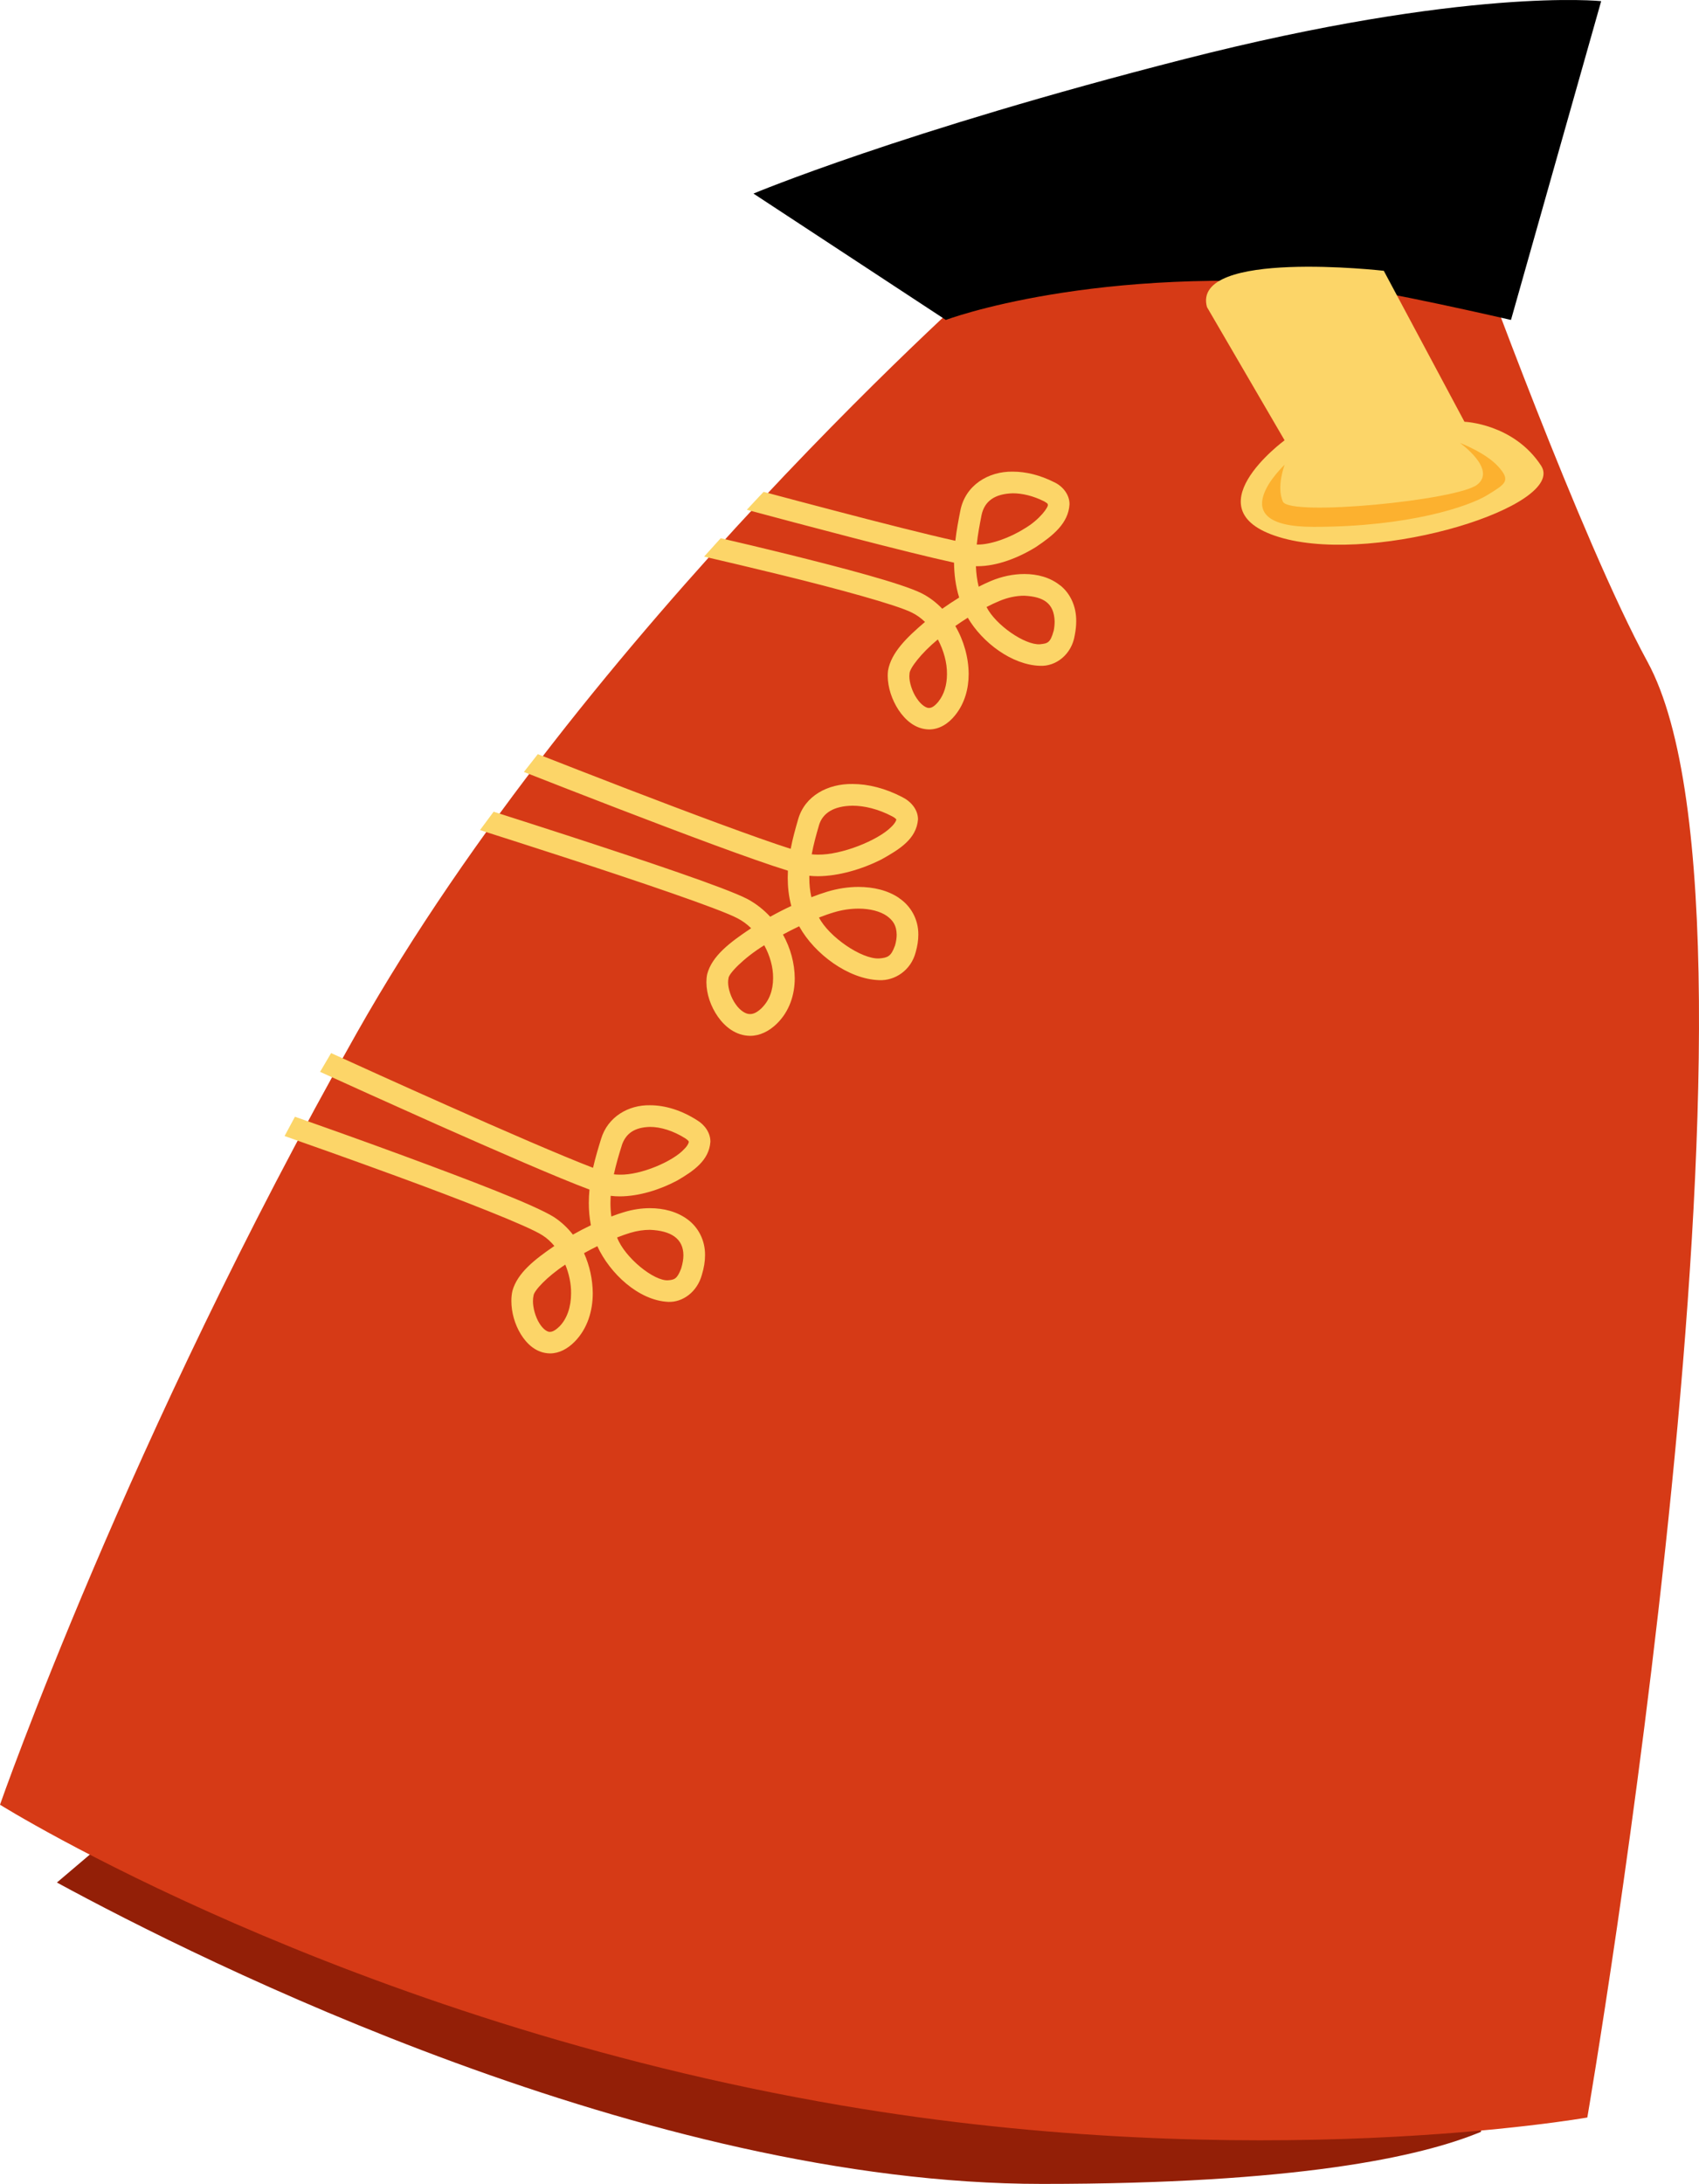
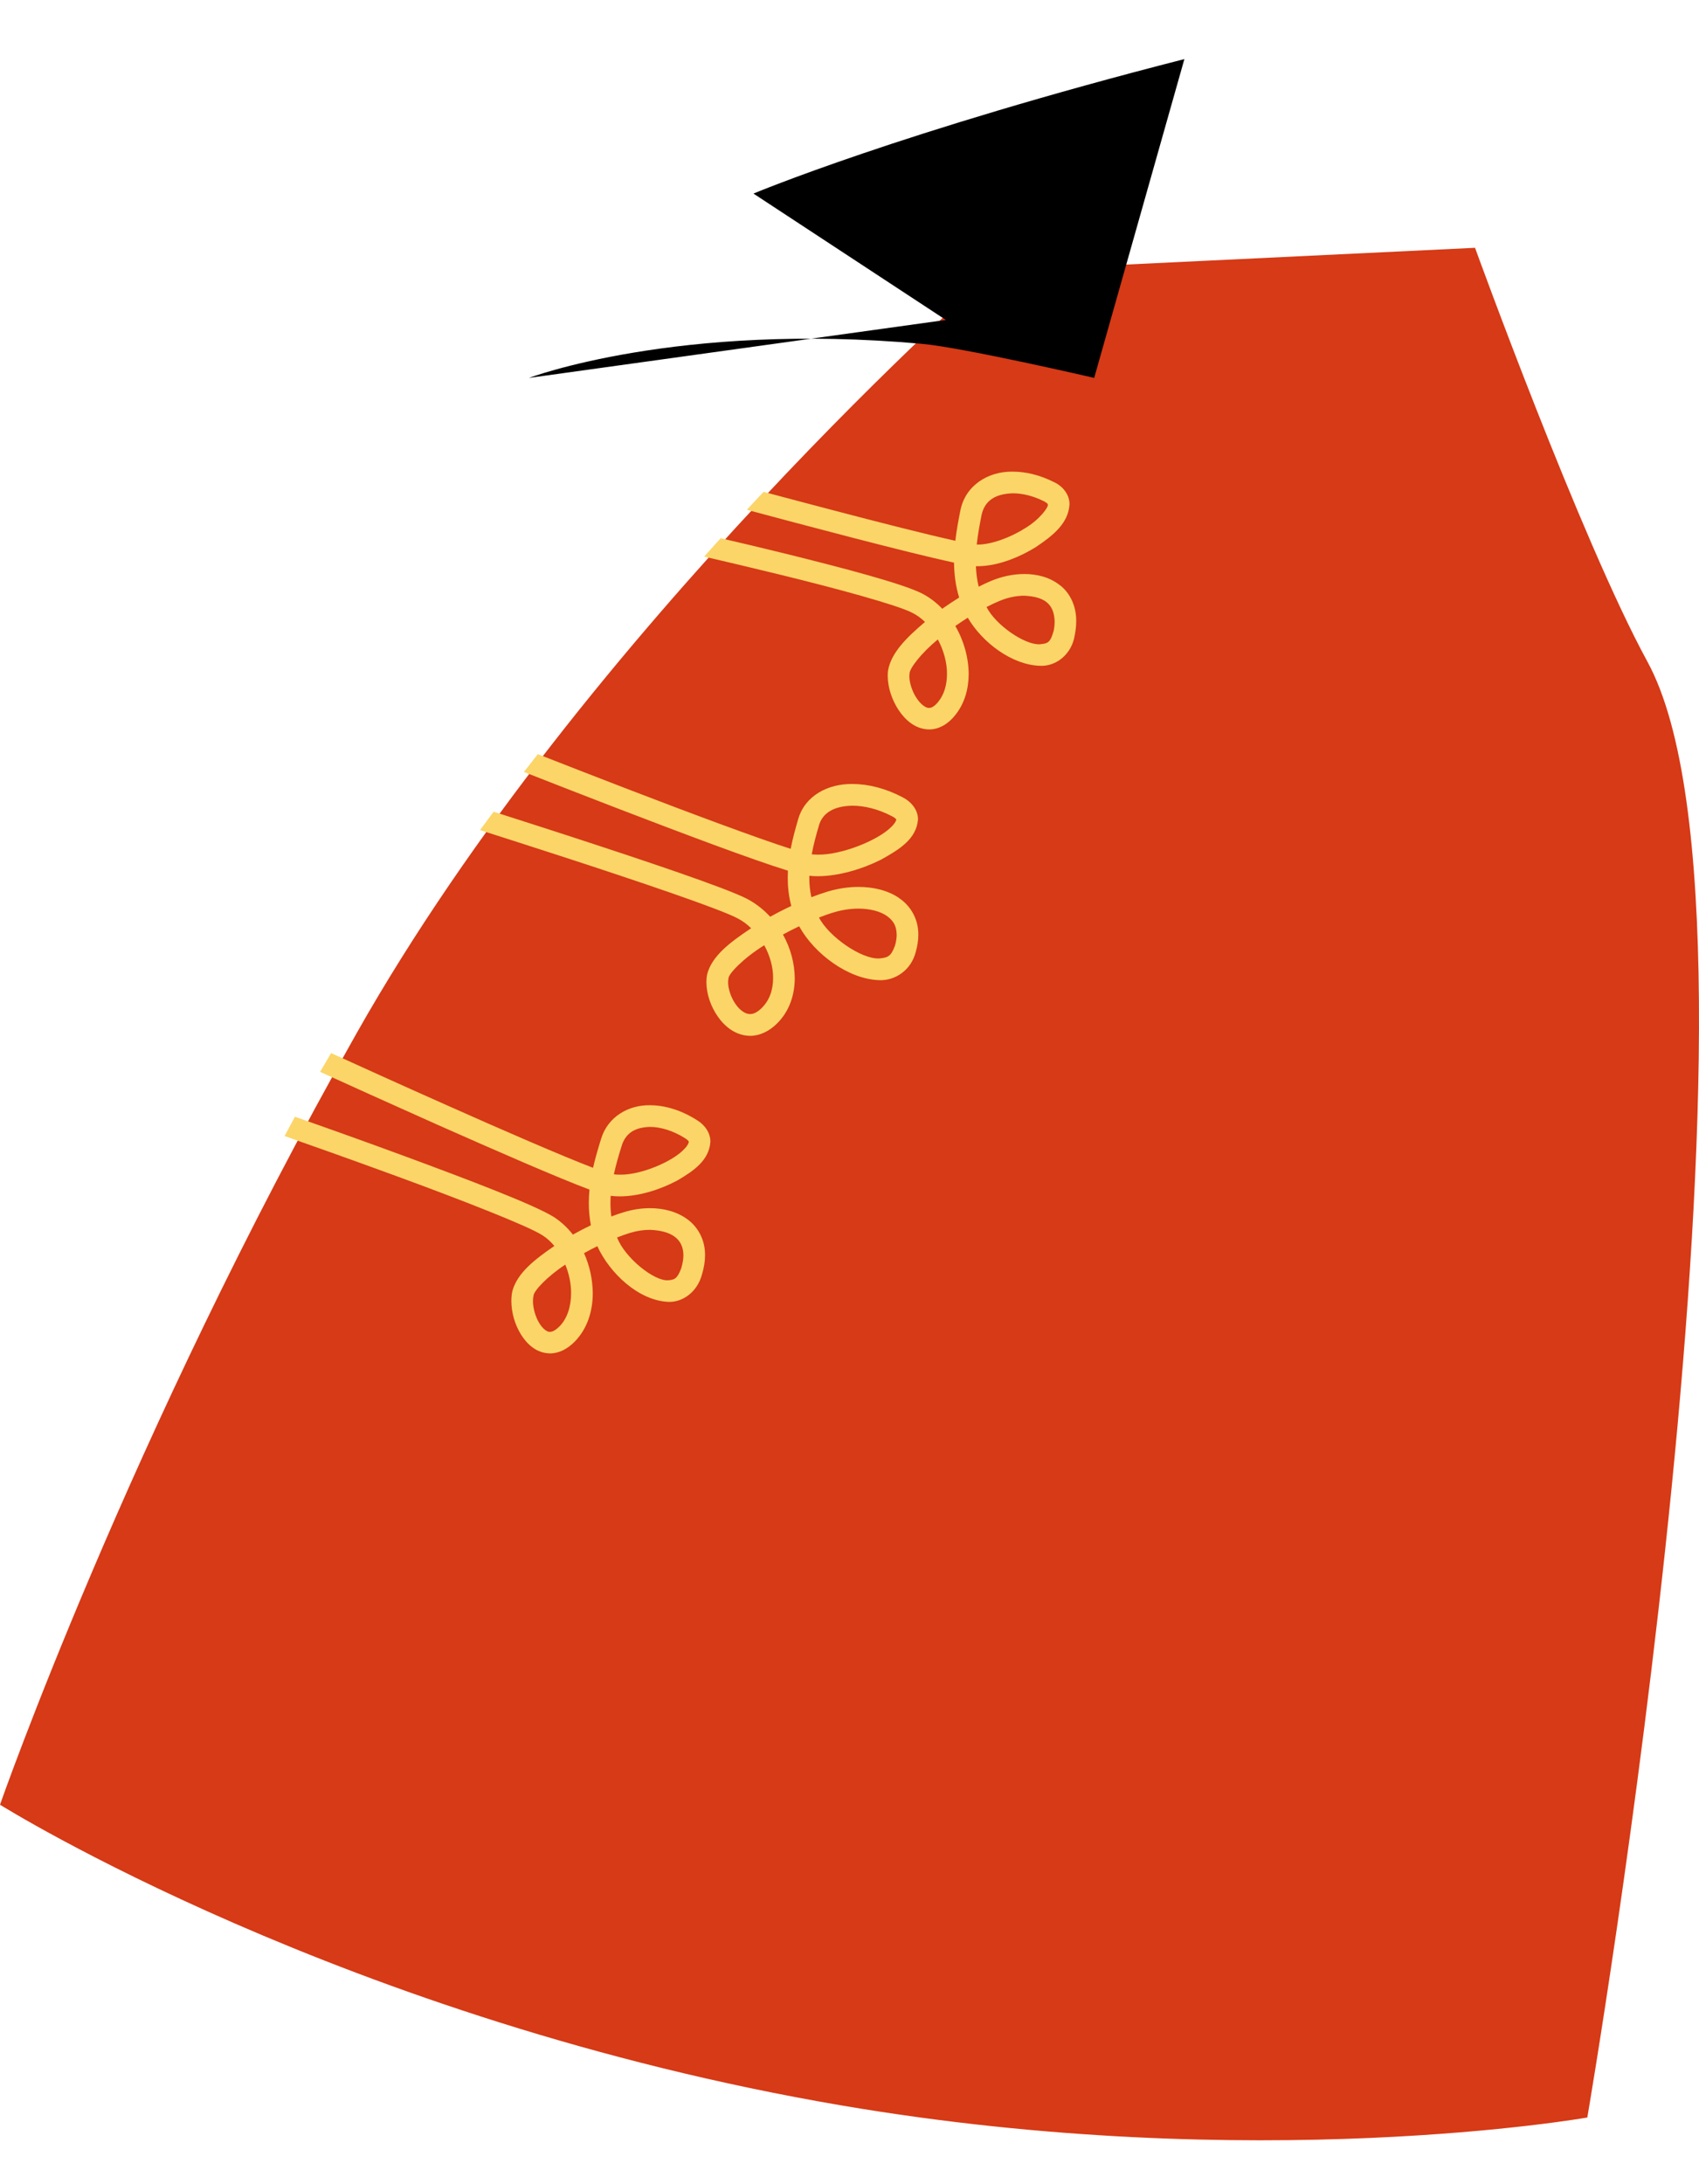
<svg xmlns="http://www.w3.org/2000/svg" id="Layer_2" width="305.363px" height="392.315px" viewBox="0 0 305.363 392.315">
  <defs>
    <style>.cls-1{fill:#931f07;}.cls-1,.cls-2,.cls-3,.cls-4,.cls-5{stroke-width:0px;}.cls-3{fill:#fcb12f;}.cls-4{fill:#fcd568;}.cls-5{fill:#d63a16;}</style>
  </defs>
  <g id="Layer_2-2">
    <g id="Layer_2-2">
      <g id="trombone">
-         <path class="cls-1" d="M257.42,355.715l-233.41-29.18s-5.29,4.41-13.78,11.64c26.13,14.2,105.98,54.14,177.07,54.14,45.61,0,67.94-4.81,78.88-9.36,1.47-16.99-8.77-27.23-8.77-27.23l.01-.01h0Z" />
        <path class="cls-5" d="M178.65,48.655s-73.49,64.32-114.55,136.94C23.03,258.205,0,324.195,0,324.195c0,0,61.96,38.82,151.29,54.03,74.44,12.68,134,2.16,134,2.16,0,0,36.74-213.96,10.81-261.51-12.03-22.06-30.99-74.36-30.99-74.36l-86.45,4.15-.01-.01h0Z" />
        <path class="cls-4" d="M190.53,105.155c-1.79-1.44-4.08-2.04-6.42-2.04-1.99,0-4.06.43-6.03,1.26-.7.29-1.43.64-2.18,1.02-.3-1.21-.45-2.44-.5-3.68h.33c3.5-.02,7.32-1.5,10.49-3.47,3.08-2.06,5.79-4.26,6-7.61.05-1.71-1.17-3.3-2.79-4.03-2.48-1.25-5.02-1.88-7.39-1.88-4.41-.08-8.56,2.45-9.44,7.02-.33,1.68-.68,3.49-.9,5.4-4.94-1.09-13.67-3.3-21.76-5.43-4.68-1.22-9.18-2.42-12.7-3.36-.99,1.06-1.99,2.11-3.01,3.22,9.29,2.5,28.84,7.69,37.24,9.5.02,2.04.27,4.16.92,6.27-1.02.63-2.04,1.3-3.04,2.01-1.07-1.12-2.31-2.07-3.71-2.78-3.72-1.83-14.23-4.57-24.17-7.04-4.38-1.08-8.6-2.08-11.94-2.85-.98,1.07-1.98,2.19-2.98,3.3,3.55.82,8.64,2.02,13.99,3.33,9.77,2.39,20.61,5.33,23.37,6.74.84.41,1.62.97,2.34,1.67-3.33,2.83-6.09,5.53-6.65,8.77-.03.3-.05.61-.05.93.02,2.12.76,4.29,1.95,6.12,1.2,1.78,2.97,3.44,5.48,3.49h.02c1.76,0,3.43-.97,4.7-2.59,1.7-2.12,2.4-4.75,2.4-7.38-.02-2.95-.87-5.99-2.4-8.61.74-.52,1.49-1.02,2.24-1.49,2.6,4.44,7.91,8.48,12.97,8.64,2.83.15,5.71-2,6.26-5.51.17-.87.26-1.7.26-2.49.03-2.71-1.09-5.04-2.9-6.47l0.0.02h-0ZM176.42,92.505c.54-2.51,2.4-3.8,5.62-3.89,1.68,0,3.64.45,5.65,1.46.78.46.58.47.63.56.21.36-1.44,2.72-4.18,4.31-2.64,1.68-6.1,2.9-8.42,2.88h-.17c.19-1.81.53-3.6.87-5.32h0v-0ZM168.67,126.035c-.86,1.03-1.36,1.13-1.69,1.14-.46.05-1.42-.51-2.23-1.75-.81-1.19-1.33-2.85-1.31-3.97,0-.15.02-.3.03-.44-.04-.88,2.08-3.68,5.09-6.15,1.04,1.96,1.67,4.17,1.64,6.23,0,1.95-.52,3.67-1.54,4.94h.01ZM189.36,113.365c-.59,2.14-1.08,2.22-2.45,2.37-2.71.17-7.96-3.45-9.6-6.69.81-.42,1.57-.78,2.28-1.07,1.52-.65,3.11-.97,4.53-.96,3.44.18,5.33,1.33,5.43,4.62,0,.51-.05,1.09-.18,1.74l-.01-.01h0ZM111.41,214.915c3.43-.01,7.2-1.19,10.3-2.84,3-1.75,5.73-3.63,5.97-6.96.02-1.58-.99-3.04-2.38-3.87-2.78-1.78-5.72-2.7-8.48-2.7-3.88-.07-7.6,2.08-8.79,6.06-.5,1.61-1.02,3.34-1.44,5.18-5.47-2.09-16.31-6.79-26.41-11.3-8.29-3.68-16.17-7.26-20.67-9.31-.66,1.12-1.33,2.25-1.98,3.37,4.44,2.02,12.56,5.7,21.07,9.49,10.67,4.73,21.74,9.57,27.35,11.66-.08.8-.12,1.62-.12,2.45,0,1.29.12,2.63.37,3.96-1.08.51-2.17,1.08-3.23,1.68-.95-1.22-2.09-2.29-3.4-3.15-3.54-2.22-15.48-6.75-26.94-10.98-8.14-3-15.87-5.73-19.62-7.05-.02.04-.04.08-.06.12-.61,1.13-1.2,2.23-1.8,3.35,3.48,1.22,11.59,4.08,20.16,7.22,11.28,4.13,23.62,8.93,26.18,10.61.79.49,1.51,1.15,2.15,1.92-3.61,2.46-6.63,4.86-7.53,8.03-.14.59-.2,1.22-.2,1.84,0,2.04.6,4.18,1.69,5.97,1.07,1.75,2.78,3.42,5.26,3.46h0c1.6,0,3.13-.79,4.43-2.11,2.3-2.34,3.25-5.53,3.25-8.71-.02-2.43-.55-4.92-1.57-7.19.79-.44,1.59-.86,2.39-1.25,2.25,4.9,7.44,9.77,12.76,10,2.6.1,5.19-1.79,6.03-4.86.38-1.24.57-2.41.57-3.52.03-2.72-1.25-5.05-3.15-6.44-1.9-1.4-4.29-2.01-6.77-2.01-1.53,0-3.1.24-4.64.71-.73.21-1.49.48-2.28.78-.11-.79-.16-1.58-.16-2.38,0-.45.02-.89.04-1.33.55.07,1.1.1,1.65.1h0v-0ZM111.75,205.765c.73-2.22,2.38-3.26,5.08-3.33,1.86,0,4.14.66,6.39,2.09.67.47.55.55.57.59.04.07-.13.64-.85,1.34-2.05,2.21-7.77,4.64-11.52,4.56-.39,0-.75-.02-1.09-.06.39-1.78.9-3.53,1.43-5.2l-.01.01h0ZM100.53,238.295c-.85.84-1.39.96-1.68.96-.43.04-1.22-.41-1.93-1.58-.69-1.12-1.14-2.74-1.13-3.96,0-.37.04-.7.1-.96.05-.87,2.45-3.44,5.71-5.58.68,1.65,1.06,3.44,1.04,5.16,0,2.44-.73,4.58-2.11,5.97v-.01l0.0 0ZM113.28,221.465c1.19-.36,2.4-.54,3.52-.54,3.8.15,6.01,1.57,6.03,4.56,0,.67-.12,1.45-.4,2.37-.72,1.91-1.23,2.03-2.31,2.13-2.54.23-7.87-4.1-9.21-7.69.84-.33,1.64-.61,2.37-.83h0v-0ZM161.58,161.305c-2.05-1.39-4.61-1.97-7.29-1.98-1.83,0-3.73.29-5.59.85-.91.28-1.87.61-2.87,1-.26-1.16-.37-2.32-.37-3.49v-.36c.51.05,1.02.08,1.54.08,3.74-.02,7.93-1.26,11.37-2.99,3.33-1.85,6.33-3.7,6.62-7.2.02-1.76-1.25-3.24-2.82-4.02-3.01-1.57-6.1-2.36-8.95-2.36-4.37-.06-8.54,2.06-9.77,6.34-.47,1.64-.98,3.42-1.34,5.31-6.06-1.93-18.35-6.52-29.81-10.93-5.63-2.17-11.08-4.29-15.64-6.08-.83,1.06-1.67,2.13-2.5,3.2,4.76,1.87,10.66,4.17,16.74,6.51,11.99,4.61,24.46,9.3,30.71,11.22-.02.43-.03.86-.03,1.29,0,1.64.18,3.33.64,5.05-1.27.59-2.54,1.24-3.79,1.94-1.16-1.26-2.54-2.35-4.1-3.19-3.93-2.03-18.47-6.89-32.37-11.42-4.67-1.52-9.24-2.98-13.24-4.26-.82,1.1-1.64,2.2-2.45,3.3,4.29,1.37,9.33,2.98,14.49,4.66,13.75,4.46,28.64,9.51,31.76,11.17.9.46,1.74,1.07,2.48,1.8-3.86,2.57-7.04,4.99-7.9,8.26-.1.48-.14.96-.14,1.45.02,2.14.78,4.34,2.07,6.19,1.27,1.8,3.21,3.4,5.78,3.43h.03c1.68,0,3.37-.79,4.8-2.2,2.24-2.2,3.2-5.18,3.2-8.14-.02-2.68-.76-5.42-2.12-7.86.96-.52,1.94-1.02,2.91-1.48.02.04.05.08.07.12,2.69,4.81,8.73,9.39,14.33,9.56,2.78.12,5.7-1.73,6.55-5.04.31-1.09.47-2.12.47-3.12.03-2.83-1.41-5.22-3.47-6.59v-.02l0.0 0ZM147.19,148.265c.65-2.21,2.66-3.48,6.03-3.53,2.12,0,4.65.6,7.15,1.92.44.23.64.43.69.51.04.05.04.04.04.05.03.02-.15.63-.97,1.39-2.38,2.36-8.85,4.98-13.12,4.92-.39,0-.77-.02-1.12-.06.33-1.77.81-3.52,1.3-5.19v-.01h0ZM136.91,181.075c-.93.9-1.59,1.09-2.1,1.09-.74.03-1.76-.57-2.6-1.78-.84-1.18-1.36-2.82-1.35-3.95,0-.25.03-.48.07-.67-.04-.79,2.71-3.67,6.43-5.96,1.03,1.88,1.61,3.96,1.59,5.89,0,2.17-.67,4.02-2.03,5.36l-.01.02h0ZM160.83,169.925c-.68,1.89-1.29,2.12-2.81,2.25-3.17.17-9.06-3.91-10.82-7.35.93-.36,1.82-.68,2.64-.92,1.5-.46,3.02-.68,4.46-.68,2.1,0,3.93.5,5.09,1.31,1.15.83,1.74,1.75,1.77,3.37,0,.58-.09,1.25-.32,2.03l-.01-.01h-0Z" />
-         <path class="cls-2" d="M170,57.475l-34.58-22.7s26.67-11.19,77.45-24.16C263.66-2.355,287.78.205,287.78.205l-16.21,57.27s-23.45-5.44-30.98-6.12c-43.95-3.96-70.6,6.12-70.6,6.12h.01Z" />
-         <path class="cls-4" d="M216.93,55.165l13.95,23.93s-17.53,12.86-.28,17.59c17.25,4.72,51.07-5.87,46.38-13.04-4.95-7.56-13.77-7.88-13.77-7.88l-14.5-27.12s-34.66-3.95-31.78,6.52h0Z" />
-         <path class="cls-3" d="M230.9,83.475s-11.98,11.18,5.19,11.17c17.17,0,27.92-3.69,31.18-5.68,3.31-2.03,4.32-2.57,2.06-5.1-2.26-2.54-6.94-4.3-6.94-4.3,0,0,6.65,4.71,3.11,7.5-3.54,2.8-33.73,5.77-34.93,3.04-1.2-2.72.33-6.63.33-6.63h-0Z" />
+         <path class="cls-2" d="M170,57.475l-34.58-22.7s26.67-11.19,77.45-24.16l-16.21,57.27s-23.45-5.44-30.98-6.12c-43.95-3.96-70.6,6.12-70.6,6.12h.01Z" />
      </g>
    </g>
  </g>
</svg>